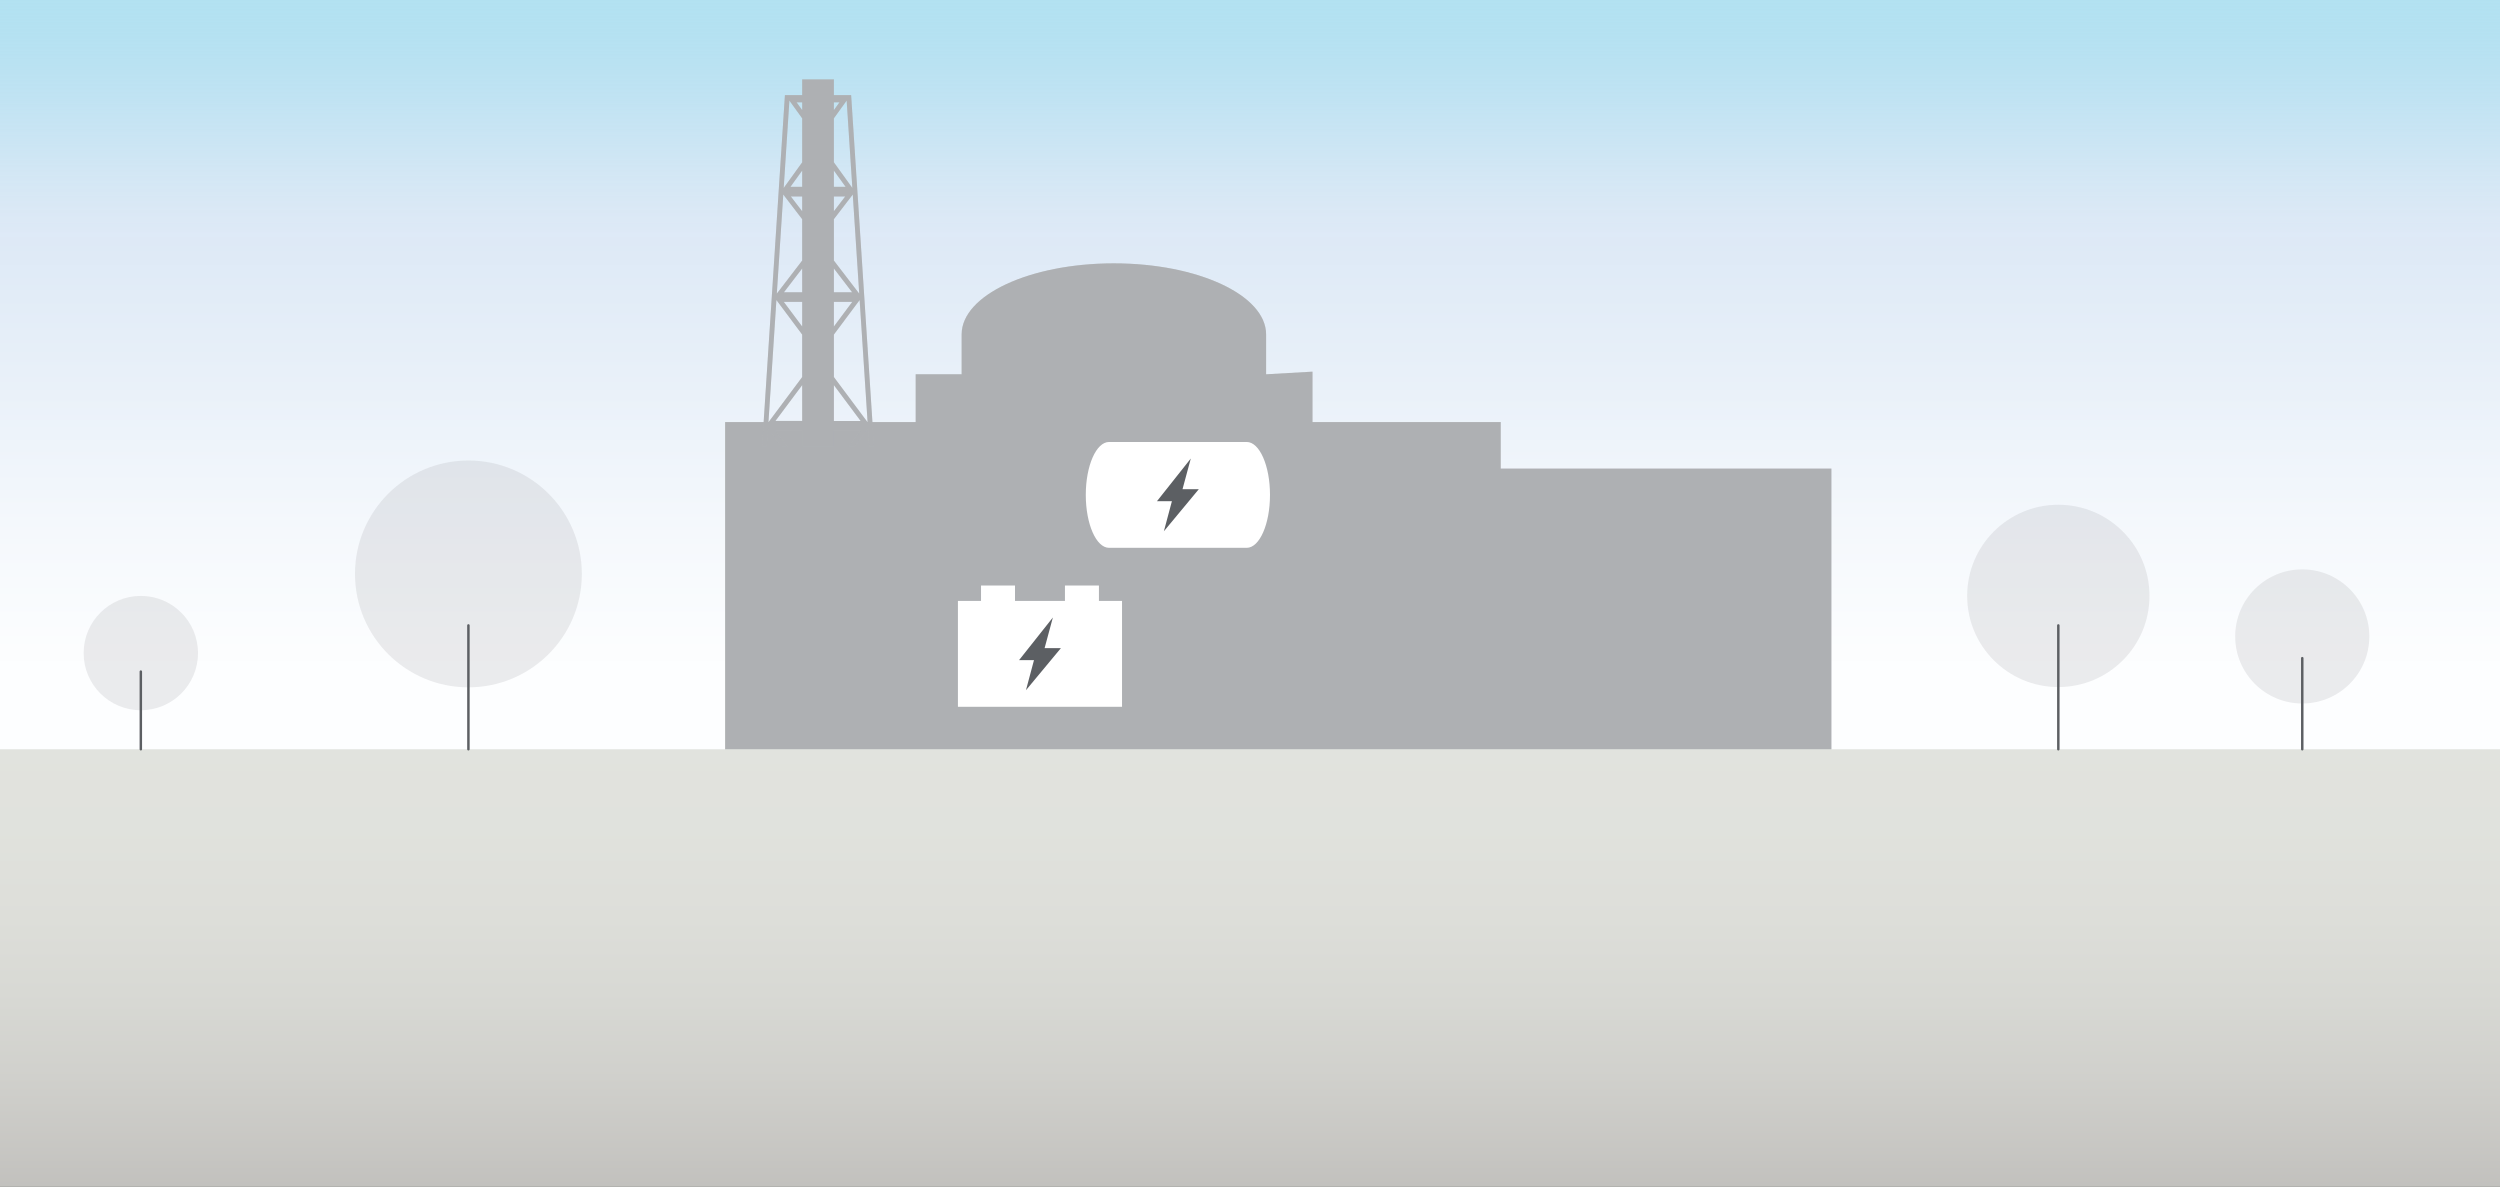
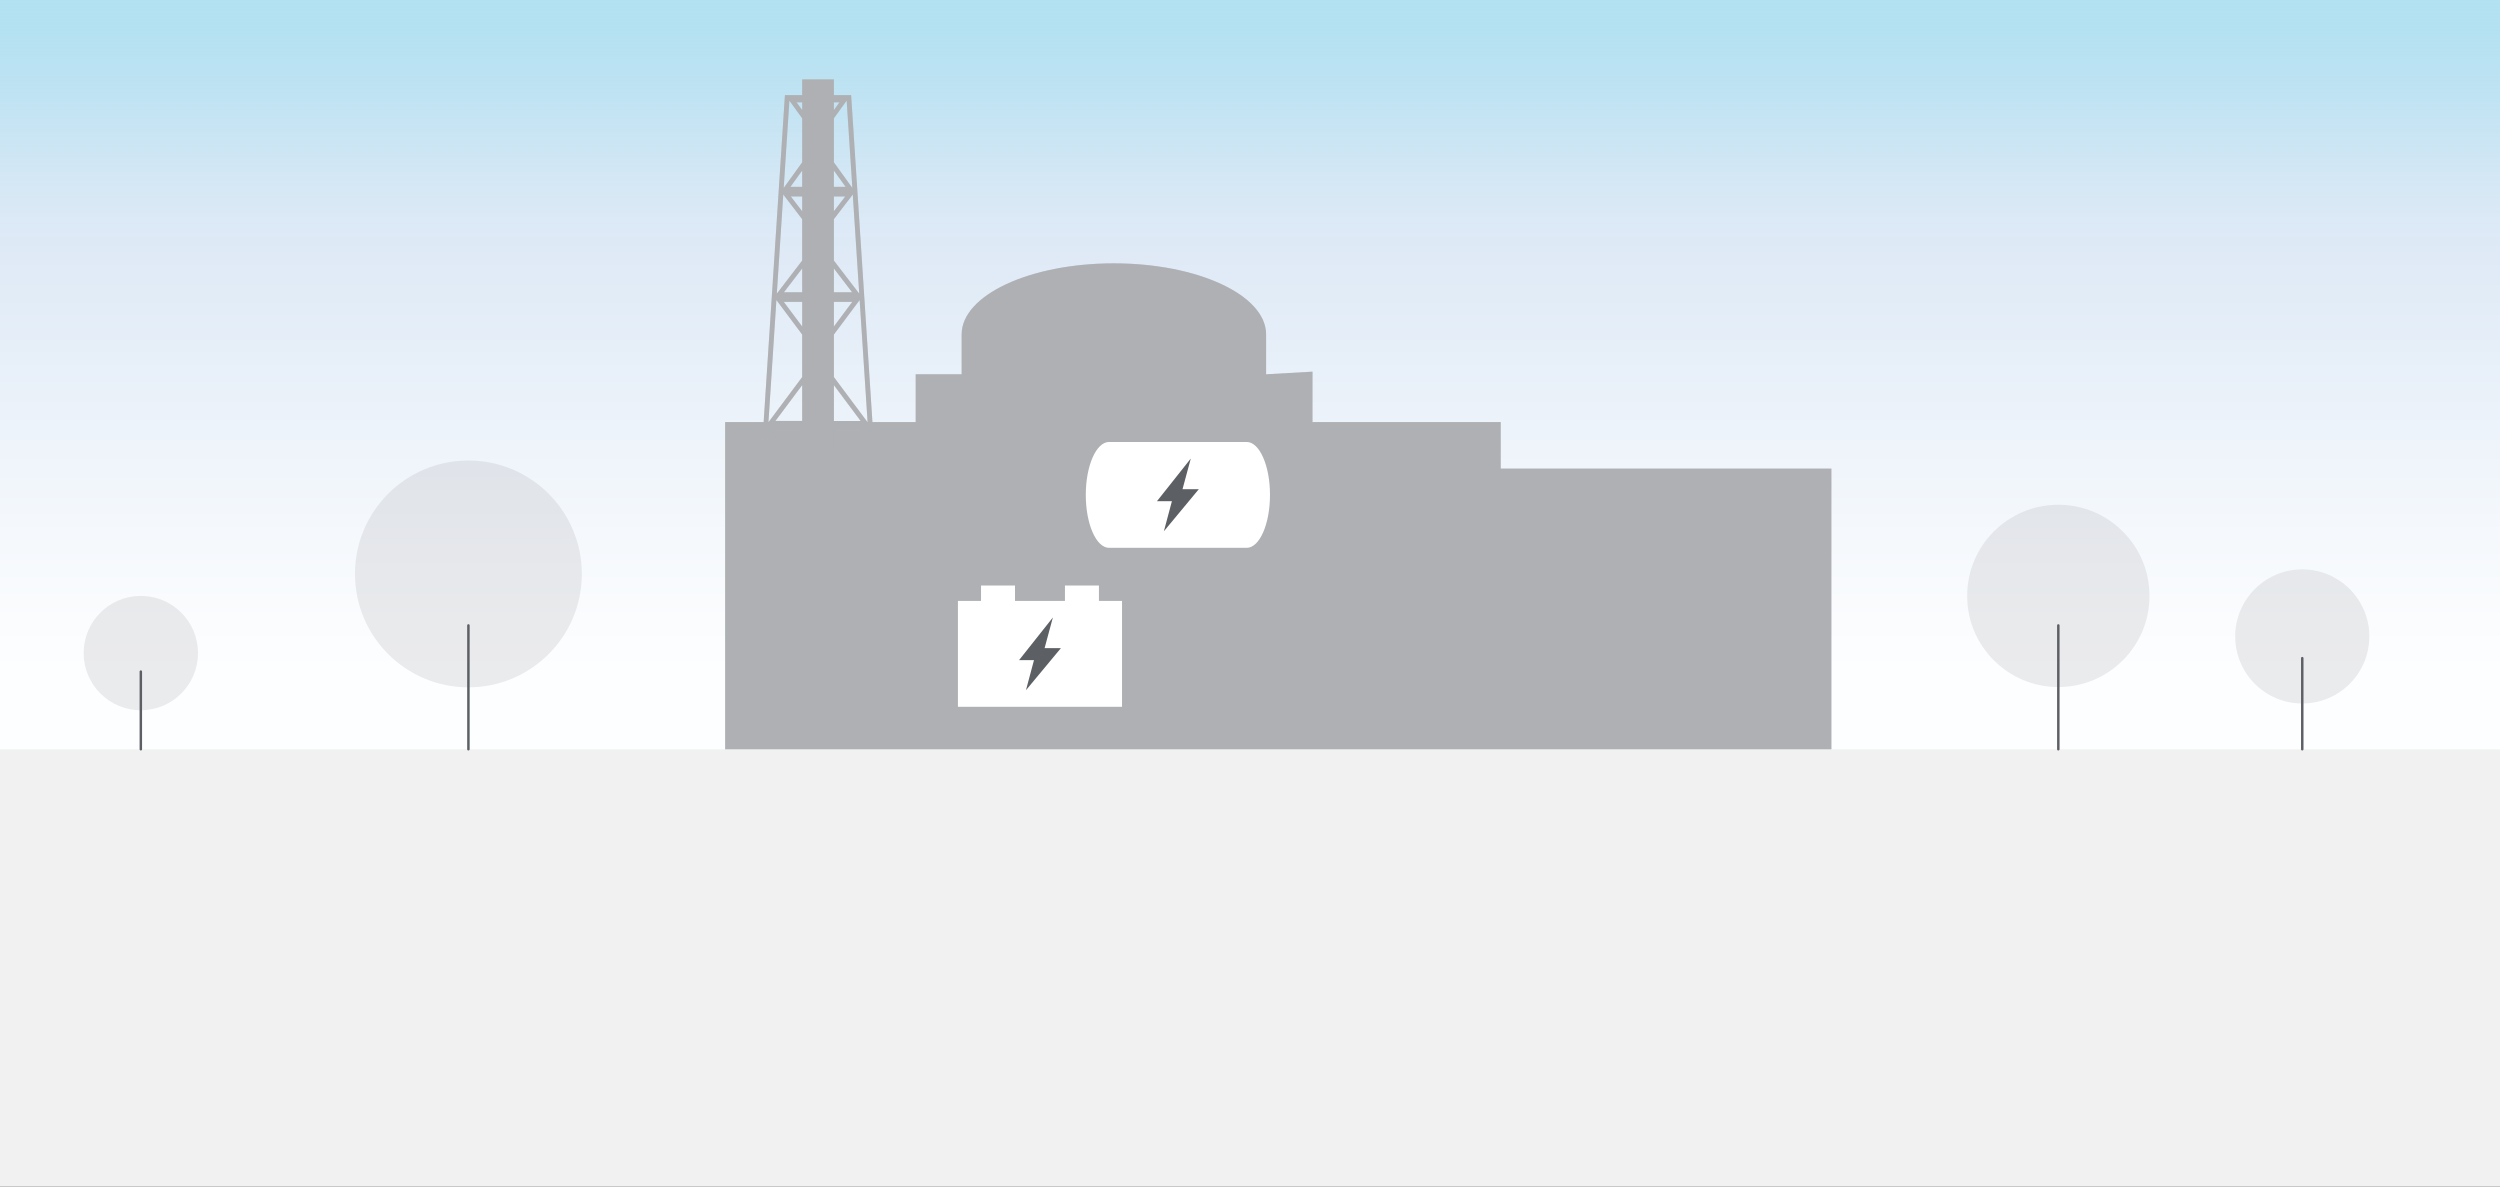
<svg xmlns="http://www.w3.org/2000/svg" viewBox="0 0 1000 474.678">
  <rect x="0" y="0" width="1000" height="474.678" fill="#333333" stroke="none" />
  <defs>
    <linearGradient id="d" x1="1640.989" y1="473.684" x2="1640.989" y2="0" gradientTransform="translate(2140.989) rotate(-180) scale(1 -1)" gradientUnits="userSpaceOnUse">
      <stop offset="0" stop-color="#fff" />
      <stop offset=".442" stop-color="#fbfdff" />
      <stop offset=".555" stop-color="#ebf2fa" />
      <stop offset=".776" stop-color="#c1d7ef" />
      <stop offset=".8" stop-color="#bdd4ee" />
      <stop offset=".822" stop-color="#b5d1ec" stop-opacity=".985" />
      <stop offset=".854" stop-color="#a1cce9" stop-opacity=".942" />
      <stop offset=".892" stop-color="#80c2e5" stop-opacity=".872" />
      <stop offset=".935" stop-color="#52b5de" stop-opacity=".775" />
      <stop offset=".982" stop-color="#18a4d5" stop-opacity=".653" />
      <stop offset="1" stop-color="#009dd2" stop-opacity=".6" />
    </linearGradient>
    <linearGradient id="e" x1="500" y1="474.678" x2="500" y2="299.702" gradientTransform="matrix(1, 0, 0, 1, 0, 0)" gradientUnits="userSpaceOnUse">
      <stop offset="0" stop-color="#565247" />
      <stop offset=".085" stop-color="#686559" />
      <stop offset=".258" stop-color="#878779" />
      <stop offset=".436" stop-color="#9fa292" />
      <stop offset=".616" stop-color="#b1b4a4" />
      <stop offset=".801" stop-color="#bbc0af" />
      <stop offset="1" stop-color="#bfc4b3" />
    </linearGradient>
  </defs>
  <g style="isolation:isolate;">
    <g id="b">
      <g id="c">
        <g>
          <rect x="0" y="0" width="1000" height="473.684" style="fill:#fff;" />
          <rect x="0" y="0" width="1000" height="473.684" style="fill:url(#d); opacity:.5;" />
        </g>
        <g>
          <rect x="0" y="299.702" width="1000" height="174.976" style="fill:#f1f1f1;" />
-           <rect x="0" y="299.702" width="1000" height="174.976" style="fill:url(#e); opacity:.3;" />
        </g>
        <circle cx="187.365" cy="229.571" r="45.368" style="fill:#a0a0a5; mix-blend-mode:multiply; opacity:.2;" />
        <line x1="187.365" y1="250.162" x2="187.365" y2="299.702" style="fill:none; stroke:#5c5f63; stroke-linecap:round; stroke-miterlimit:10; stroke-width:.992px;" />
        <g>
          <circle cx="56.331" cy="261.231" r="22.868" style="fill:#a0a0a5; mix-blend-mode:multiply; opacity:.2;" />
          <line x1="56.331" y1="268.631" x2="56.331" y2="299.702" style="fill:none; stroke:#5c5f63; stroke-linecap:round; stroke-miterlimit:10; stroke-width:.992px;" />
        </g>
        <g>
          <circle cx="823.329" cy="238.363" r="36.461" style="fill:#a0a0a5; mix-blend-mode:multiply; opacity:.2;" />
          <line x1="823.329" y1="250.162" x2="823.329" y2="299.702" style="fill:none; stroke:#5c5f63; stroke-linecap:round; stroke-miterlimit:10; stroke-width:.992px;" />
        </g>
        <circle cx="920.904" cy="254.578" r="26.823" style="fill:#a0a0a5; mix-blend-mode:multiply; opacity:.2;" />
        <line x1="920.904" y1="263.258" x2="920.904" y2="299.702" style="fill:none; stroke:#5c5f63; stroke-linecap:round; stroke-miterlimit:10; stroke-width:.992px;" />
        <g>
-           <path d="M732.553,187.434v112.268H290.053V168.837h76.217v-19.122h18.383v-15.95c.005-15.702,27.267-28.43,60.896-28.43s60.89,12.728,60.896,28.43v15.95l18.548-1.053v20.175h75.299l0,18.598h132.262Z" style="fill:#b4b7b9;" />
+           <path d="M732.553,187.434v112.268H290.053V168.837h76.217v-19.122h18.383v-15.95c.005-15.702,27.267-28.43,60.896-28.43s60.89,12.728,60.896,28.43v15.95l18.548-1.053v20.175h75.299l0,18.598Z" style="fill:#b4b7b9;" />
          <path d="M732.553,187.434v112.268H290.053V168.837h76.217v-19.122h18.383v-15.95c.005-15.702,27.267-28.43,60.896-28.43s60.89,12.728,60.896,28.43v15.95l18.548-1.053v20.175h75.299l0,18.598h132.262Z" style="fill:#a0a0a5; opacity:.3;" />
        </g>
        <g>
          <path d="M340.513,38.948l-.06-.902h-6.899v-6.293h-12.682v6.293h-6.905l-9.149,140.506h1.933l.459-7.046,5.247,7.046h2.404l-4.7-6.311h10.711v6.311h12.682v-6.311h10.685l-4.742,6.311h2.412l5.302-7.056,.461,7.056h1.931l-9.09-139.605Zm-19.641,129.437h-10.707l10.707-14.346v14.346Zm0-17.57l-13.492,18.08,3.182-48.881,10.31,13.815v16.986Zm0-20.209l-7.354-9.854h7.354v9.854Zm0-23.222v9.511h-7.291l7.291-9.512v0Zm0-3.169l-10.143,13.232,2.582-39.634,7.561,9.865v16.537Zm0-19.706l-4.544-5.929h4.544v5.929Zm0-9.786h-4.685l4.685-6.501v6.501Zm0-9.799l-7.391,10.254v0l2.276-34.939h0l5.115,7.098v17.587Zm0-20.885v0l-2.234-3.101h2.234v3.101Zm12.682-3.101h2.23l-2.23,3.094v-3.094Zm0,6.392l5.11-7.09v0l2.276,34.938v0l-7.385-10.246v-17.601Zm0,20.899l4.682,6.494h-4.682v-6.494Zm0,10.351h4.54l-4.54,5.922v-5.922Zm0,9.091l7.557-9.858,2.58,39.634v0l-10.138-13.225v-16.55Zm0,19.72l7.285,9.505h-7.285v-9.505Zm0,13.362h7.349l-7.349,9.847v-9.847Zm0,47.633v-14.339l10.702,14.339h-10.702Zm13.488,.51l-13.488-18.074v-16.999l10.304-13.808,3.184,48.88v0Z" style="fill:#b4b7b9;" />
          <g style="opacity:.3;">
            <path d="M340.513,38.948l-.06-.902h-6.899v-6.293h-12.682v6.293h-6.905l-9.149,140.506h1.933l.459-7.046,5.247,7.046h2.404l-4.7-6.311h10.711v6.311h12.682v-6.311h10.685l-4.742,6.311h2.412l5.302-7.056,.461,7.056h1.931l-9.09-139.605Zm-19.641,129.437h-10.707l10.707-14.346v14.346Zm0-17.57l-13.492,18.08,3.182-48.881,10.31,13.815v16.986Zm0-20.209l-7.354-9.854h7.354v9.854Zm0-23.222v9.511h-7.291l7.291-9.512v0Zm0-3.169l-10.143,13.232,2.582-39.634,7.561,9.865v16.537Zm0-19.706l-4.544-5.929h4.544v5.929Zm0-9.786h-4.685l4.685-6.501v6.501Zm0-9.799l-7.391,10.254v0l2.276-34.939h0l5.115,7.098v17.587Zm0-20.885v0l-2.234-3.101h2.234v3.101Zm12.682-3.101h2.23l-2.23,3.094v-3.094Zm0,6.392l5.11-7.09v0l2.276,34.938v0l-7.385-10.246v-17.601Zm0,20.899l4.682,6.494h-4.682v-6.494Zm0,10.351h4.54l-4.54,5.922v-5.922Zm0,9.091l7.557-9.858,2.58,39.634v0l-10.138-13.225v-16.55Zm0,19.72l7.285,9.505h-7.285v-9.505Zm0,13.362h7.349l-7.349,9.847v-9.847Zm0,47.633v-14.339l10.702,14.339h-10.702Zm13.488,.51l-13.488-18.074v-16.999l10.304-13.808,3.184,48.88v0Z" style="fill:#a0a0a5;" />
          </g>
        </g>
        <g>
          <path d="M507.997,197.961c0-11.692-4.174-21.169-9.324-21.173h-55.028v.001l-.005-.001c-5.151,0-9.327,9.479-9.327,21.173s4.176,21.172,9.327,21.172l.005-.001v.001h55.028c5.15-.004,9.324-9.481,9.324-21.172Z" style="fill:#fff;" />
          <polygon points="468.765 200.469 465.548 212.511 479.525 195.677 473.008 195.677 476.319 183.41 462.795 200.469 468.765 200.469" style="fill:#5c5f63;" />
        </g>
        <g>
          <rect x="383.17" y="240.37" width="65.64" height="42.345" style="fill:#fff;" />
          <polygon points="413.595 264.051 410.378 276.093 424.355 259.259 417.838 259.259 421.149 246.992 407.625 264.051 413.595 264.051" style="fill:#5c5f63;" />
          <g>
            <rect x="392.409" y="234.208" width="13.59" height="6.321" style="fill:#fff;" />
            <rect x="425.982" y="234.208" width="13.59" height="6.321" style="fill:#fff;" />
          </g>
        </g>
      </g>
    </g>
  </g>
</svg>